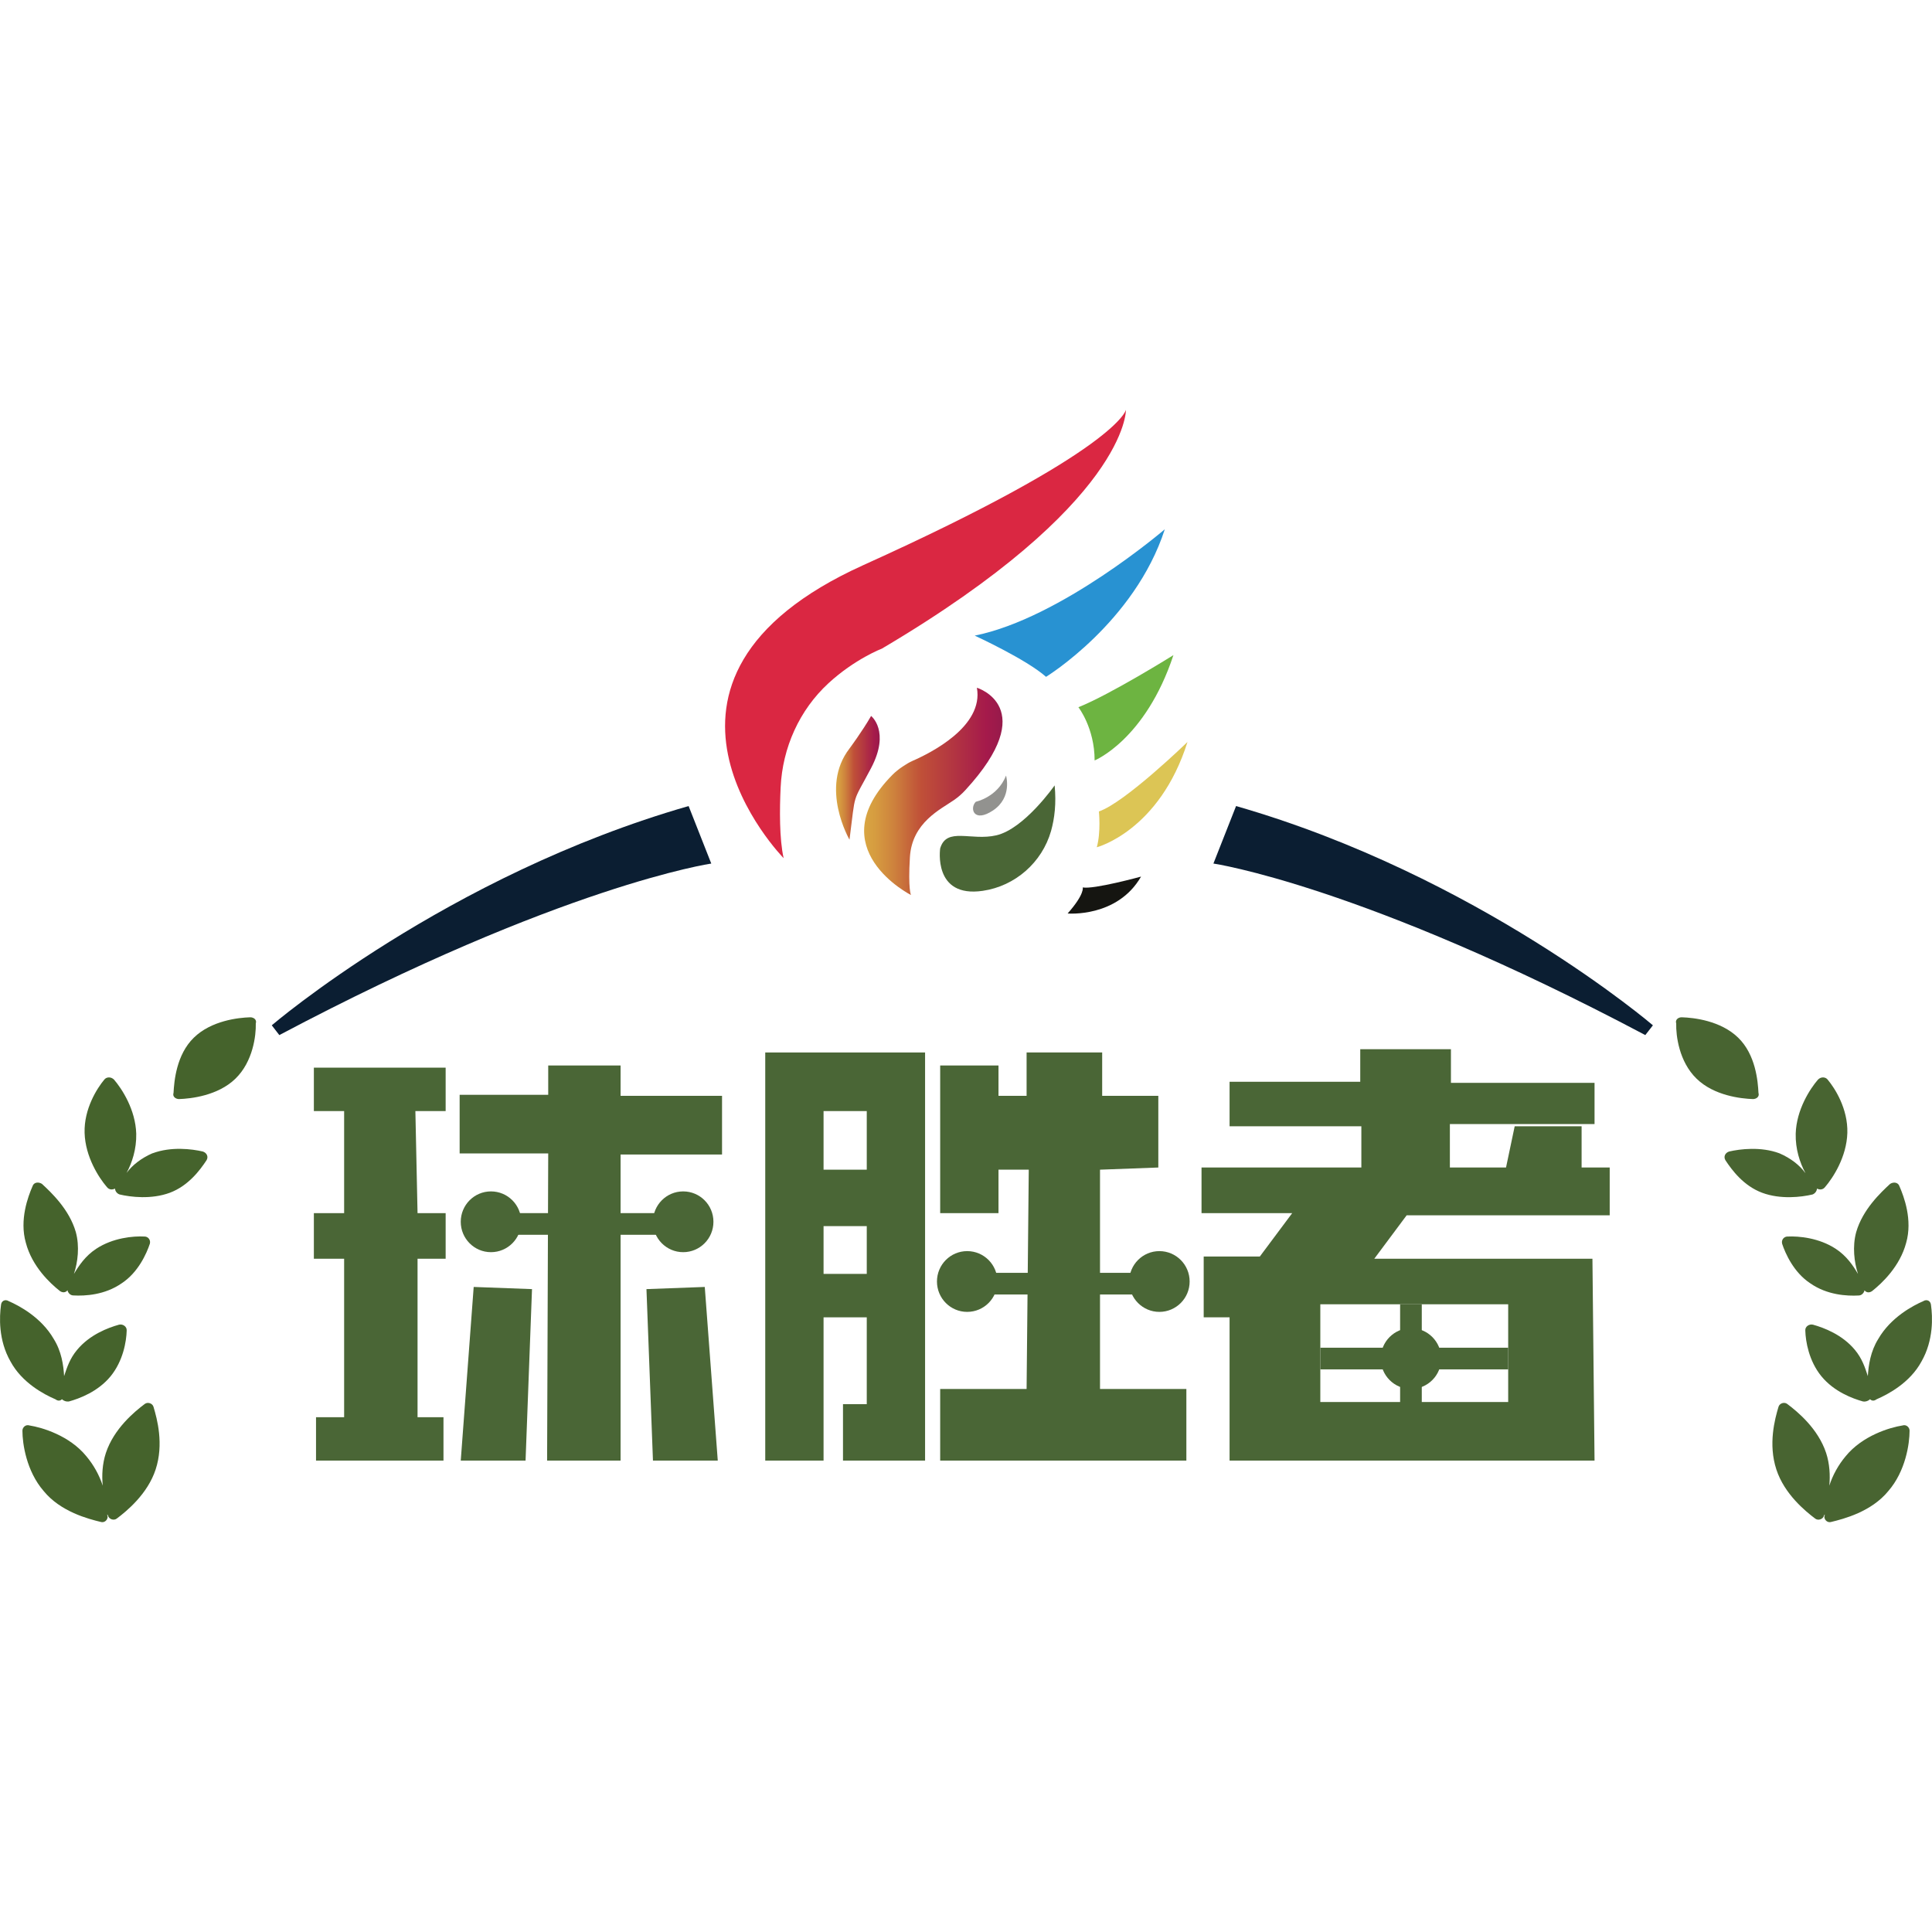
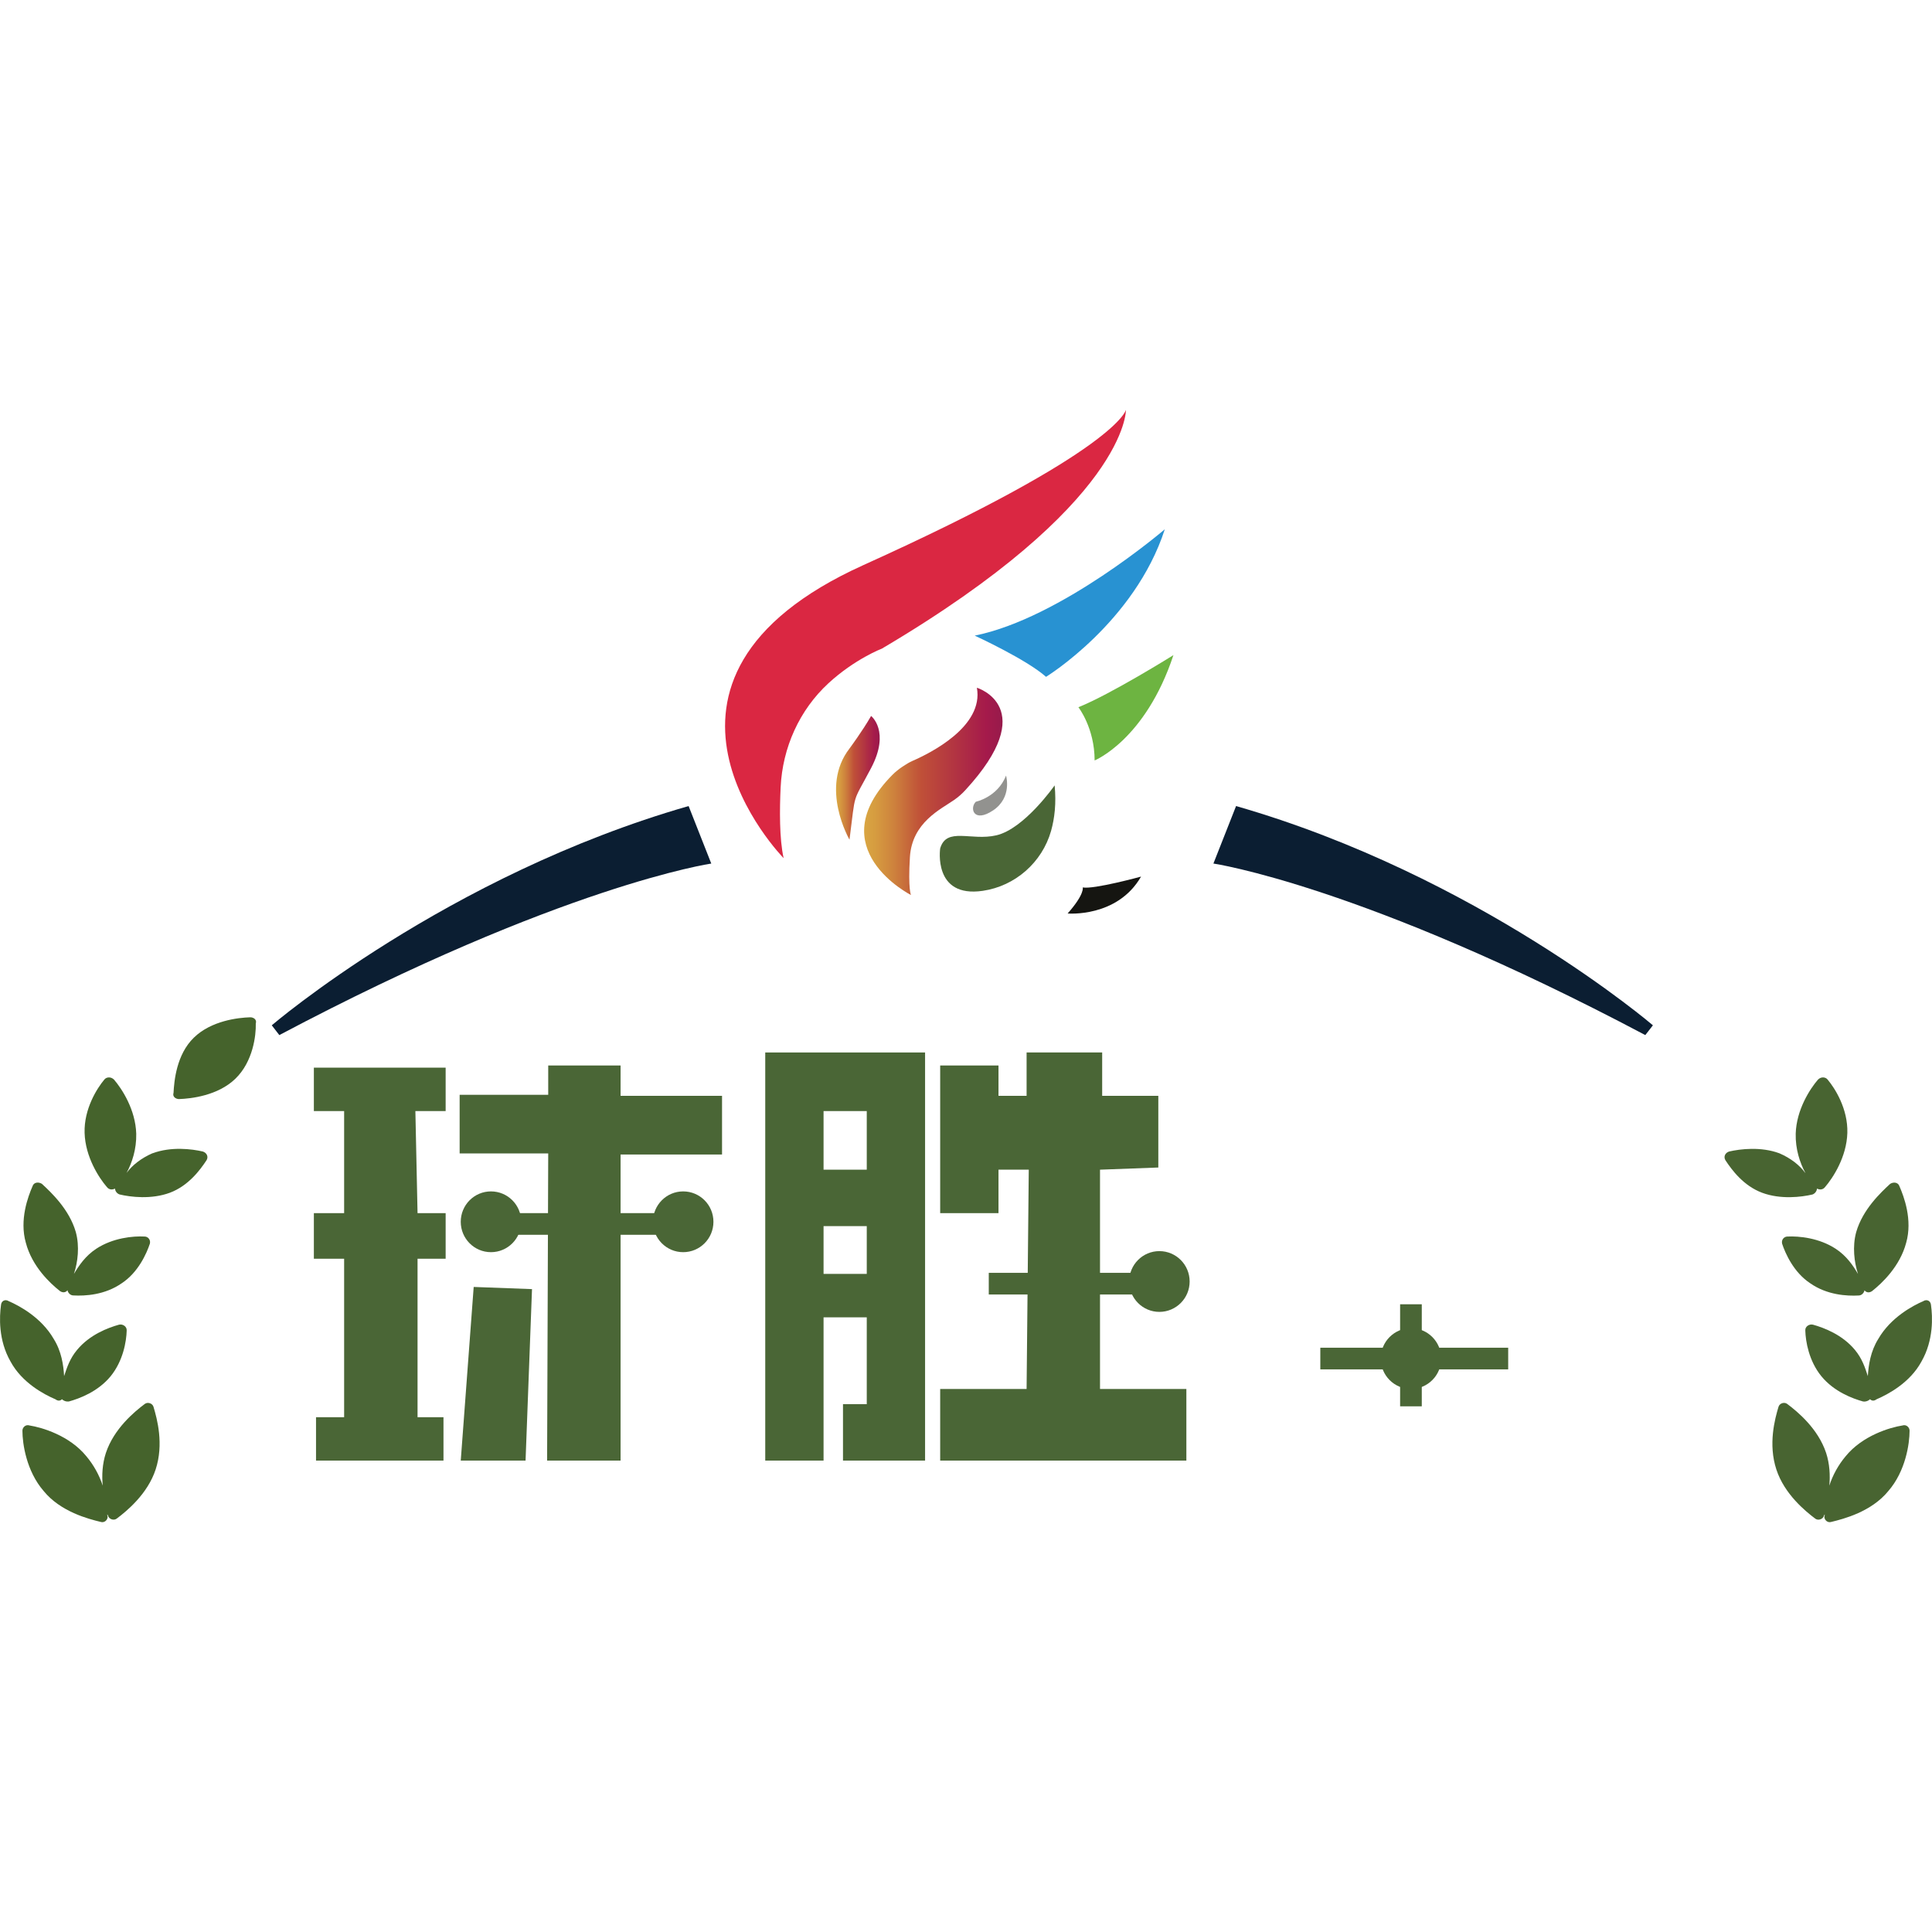
<svg xmlns="http://www.w3.org/2000/svg" width="33" height="33" viewBox="0 0 33 33" fill="none">
  <path d="M3.058 18.773C3.003 18.773 2.942 18.733 2.964 18.667C2.975 18.466 3.012 18.015 3.311 17.724C3.609 17.433 4.069 17.382 4.275 17.376C4.331 17.376 4.391 17.415 4.369 17.482C4.375 17.687 4.321 18.134 4.022 18.424C3.723 18.715 3.263 18.766 3.058 18.773Z" fill="#45632C" />
  <path d="M2.606 19.699C2.922 19.581 3.277 19.625 3.465 19.669C3.532 19.691 3.565 19.758 3.527 19.819C3.416 19.987 3.217 20.255 2.901 20.373C2.586 20.49 2.23 20.447 2.042 20.402C1.999 20.387 1.968 20.348 1.964 20.302C1.919 20.325 1.864 20.325 1.825 20.275C1.691 20.119 1.457 19.763 1.445 19.35C1.433 18.938 1.66 18.586 1.781 18.441C1.815 18.396 1.892 18.385 1.948 18.441C2.081 18.596 2.315 18.952 2.327 19.365C2.333 19.627 2.256 19.861 2.162 20.034C2.262 19.9 2.411 19.783 2.605 19.698L2.606 19.699Z" fill="#45632C" />
  <path d="M1.295 21.045C1.362 21.29 1.329 21.558 1.263 21.759C1.346 21.62 1.457 21.452 1.645 21.329C1.927 21.144 2.271 21.11 2.471 21.121C2.524 21.122 2.565 21.167 2.563 21.22C2.563 21.228 2.562 21.235 2.56 21.243C2.504 21.411 2.361 21.734 2.079 21.919C1.791 22.12 1.453 22.138 1.253 22.127C1.198 22.127 1.159 22.077 1.153 22.038C1.12 22.083 1.064 22.083 1.02 22.049C0.859 21.922 0.547 21.633 0.441 21.226C0.33 20.836 0.478 20.44 0.556 20.261C0.577 20.194 0.655 20.183 0.716 20.221C0.872 20.366 1.183 20.655 1.295 21.045L1.295 21.045Z" fill="#45632C" />
  <path d="M0.15 22.225C0.327 22.302 0.705 22.502 0.917 22.869C1.05 23.081 1.084 23.315 1.095 23.505C1.145 23.354 1.194 23.204 1.316 23.058C1.532 22.796 1.848 22.678 2.031 22.627C2.091 22.61 2.169 22.654 2.164 22.727C2.159 22.911 2.104 23.245 1.889 23.508C1.673 23.771 1.357 23.889 1.174 23.939C1.132 23.944 1.089 23.929 1.058 23.9C1.03 23.928 0.991 23.934 0.947 23.901C0.752 23.818 0.375 23.618 0.18 23.256C-0.031 22.888 -0.01 22.487 0.017 22.292C0.022 22.219 0.089 22.186 0.15 22.225Z" fill="#45632C" />
  <path d="M0.504 24.348C0.715 24.381 1.187 24.519 1.476 24.875C1.6 25.023 1.694 25.193 1.755 25.376C1.737 25.203 1.748 25.003 1.808 24.819C1.946 24.401 2.3 24.11 2.472 23.981C2.522 23.942 2.605 23.969 2.622 24.03C2.684 24.237 2.801 24.666 2.658 25.101C2.52 25.519 2.166 25.81 1.995 25.938C1.945 25.978 1.862 25.95 1.845 25.889L1.834 25.866C1.828 25.883 1.839 25.905 1.839 25.905C1.84 25.961 1.784 26.017 1.718 25.995C1.512 25.945 1.035 25.823 0.746 25.468C0.451 25.128 0.383 24.66 0.383 24.437C0.383 24.381 0.438 24.326 0.505 24.348L0.504 24.348Z" fill="#45632C" />
-   <path d="M28.978 18.424C28.679 18.134 28.625 17.687 28.631 17.482C28.609 17.415 28.67 17.375 28.725 17.376C28.93 17.382 29.39 17.433 29.689 17.724C29.988 18.014 30.026 18.466 30.036 18.667C30.058 18.734 29.997 18.773 29.942 18.773C29.736 18.766 29.276 18.715 28.978 18.424Z" fill="#486431" />
  <path d="M30.837 20.034C30.743 19.861 30.666 19.627 30.672 19.365C30.684 18.953 30.918 18.596 31.052 18.441C31.107 18.385 31.184 18.396 31.218 18.441C31.34 18.586 31.566 18.938 31.554 19.351C31.542 19.763 31.308 20.119 31.174 20.275C31.136 20.325 31.08 20.325 31.036 20.302C31.031 20.348 31.001 20.387 30.958 20.403C30.769 20.447 30.414 20.491 30.098 20.373C29.782 20.255 29.583 19.987 29.473 19.82C29.434 19.758 29.467 19.691 29.534 19.669C29.723 19.625 30.078 19.582 30.393 19.699C30.588 19.783 30.737 19.901 30.836 20.035L30.837 20.034Z" fill="#486431" />
  <path d="M31.705 21.046C31.817 20.656 32.128 20.367 32.284 20.222C32.345 20.183 32.422 20.195 32.444 20.262C32.522 20.441 32.67 20.837 32.559 21.227C32.452 21.634 32.141 21.922 31.98 22.05C31.936 22.084 31.88 22.084 31.847 22.039C31.841 22.078 31.802 22.128 31.747 22.128C31.547 22.139 31.209 22.121 30.921 21.92C30.639 21.735 30.495 21.411 30.44 21.244C30.438 21.236 30.437 21.229 30.437 21.22C30.435 21.167 30.476 21.123 30.529 21.121C30.729 21.111 31.073 21.145 31.355 21.33C31.543 21.453 31.654 21.62 31.736 21.76C31.671 21.559 31.638 21.292 31.705 21.046L31.705 21.046Z" fill="#486431" />
  <path d="M32.983 22.292C33.01 22.487 33.031 22.888 32.82 23.256C32.625 23.618 32.247 23.818 32.053 23.901C32.009 23.934 31.97 23.928 31.942 23.9C31.91 23.93 31.868 23.944 31.825 23.939C31.643 23.889 31.327 23.771 31.111 23.508C30.896 23.245 30.841 22.911 30.836 22.727C30.83 22.655 30.908 22.61 30.969 22.627C31.152 22.678 31.468 22.796 31.684 23.058C31.805 23.204 31.855 23.354 31.904 23.505C31.916 23.315 31.95 23.081 32.083 22.869C32.295 22.502 32.672 22.302 32.85 22.225C32.911 22.186 32.978 22.219 32.983 22.292Z" fill="#486431" />
  <path d="M32.617 24.437C32.617 24.66 32.549 25.129 32.254 25.468C31.965 25.823 31.488 25.945 31.282 25.995C31.216 26.017 31.16 25.961 31.161 25.905C31.161 25.905 31.172 25.883 31.166 25.866L31.155 25.889C31.139 25.95 31.055 25.978 31.005 25.939C30.834 25.81 30.479 25.519 30.342 25.101C30.199 24.666 30.316 24.237 30.378 24.03C30.395 23.969 30.478 23.941 30.528 23.981C30.7 24.11 31.054 24.4 31.192 24.819C31.252 25.003 31.263 25.203 31.246 25.376C31.306 25.193 31.4 25.023 31.524 24.875C31.813 24.519 32.285 24.381 32.496 24.348C32.562 24.326 32.618 24.382 32.617 24.438L32.617 24.437Z" fill="#486431" />
  <path d="M4.642 17.513C4.642 17.513 7.63 14.954 11.762 13.768L12.149 14.75C12.149 14.75 9.604 15.121 4.771 17.68L4.642 17.513Z" fill="#0B1E32" />
  <path d="M28.233 17.513C28.233 17.513 25.244 14.954 21.113 13.768L20.726 14.75C20.726 14.75 23.271 15.121 28.103 17.68L28.233 17.513Z" fill="#0B1E32" />
  <path d="M5.361 18.236H7.612V18.978H7.095L7.132 20.721H7.612V21.5H7.132V24.207H7.575V24.948H5.398V24.207H5.878V21.5H5.361V20.721H5.878V18.978H5.361V18.236Z" fill="#4A6636" />
  <path d="M9.364 19.701H7.851V18.7H9.364V18.199H10.6V18.718H12.333V19.72H10.6V24.948H9.345L9.364 19.701Z" fill="#4A6636" />
  <path d="M8.091 21.982L9.087 22.019L8.977 24.948H7.87L8.091 21.982Z" fill="#4A6636" />
-   <path d="M12.038 21.982L11.042 22.019L11.153 24.948H12.26L12.038 21.982Z" fill="#4A6636" />
  <path d="M8.386 21.388C8.672 21.388 8.903 21.156 8.903 20.869C8.903 20.582 8.672 20.35 8.386 20.35C8.101 20.35 7.87 20.582 7.87 20.869C7.87 21.156 8.101 21.388 8.386 21.388Z" fill="#4A6636" />
  <path d="M11.669 21.388C11.955 21.388 12.186 21.156 12.186 20.869C12.186 20.582 11.955 20.35 11.669 20.35C11.384 20.35 11.153 20.582 11.153 20.869C11.153 21.156 11.384 21.388 11.669 21.388Z" fill="#4A6636" />
  <path d="M11.264 20.721H8.755V21.091H11.264V20.721Z" fill="#4A6636" />
-   <path d="M16.52 22.408C16.806 22.408 17.037 22.176 17.037 21.889C17.037 21.602 16.806 21.37 16.52 21.37C16.235 21.37 16.004 21.602 16.004 21.889C16.004 22.176 16.235 22.408 16.52 22.408Z" fill="#4A6636" />
  <path d="M19.803 22.408C20.088 22.408 20.32 22.176 20.32 21.889C20.32 21.602 20.088 21.37 19.803 21.37C19.518 21.37 19.287 21.602 19.287 21.889C19.287 22.176 19.518 22.408 19.803 22.408Z" fill="#4A6636" />
  <path d="M24.1 23.724C24.386 23.724 24.617 23.492 24.617 23.205C24.617 22.918 24.386 22.686 24.1 22.686C23.815 22.686 23.584 22.918 23.584 23.205C23.584 23.492 23.815 23.724 24.1 23.724Z" fill="#4A6636" />
  <path d="M19.398 21.741H16.889V22.111H19.398V21.741Z" fill="#4A6636" />
  <path d="M25.761 23.02H22.552V23.39H25.761V23.02Z" fill="#4A6636" />
  <path d="M24.285 24.021V22.278H23.915V24.021H24.285Z" fill="#4A6636" />
  <path d="M16.059 18.199H17.055V18.718H17.535V17.977H18.826V18.718H19.785V19.942L18.789 19.979V23.725H20.264V24.948H16.059V23.725H17.535L17.572 19.979H17.055V20.721H16.059V18.199Z" fill="#4A6636" />
-   <path d="M27.495 20.758V19.942H27.015V19.238H25.872L25.724 19.942H24.765V19.2H27.236V18.496H24.783V17.921H23.234V18.477H21.002V19.238H23.253V19.942H20.523V20.721H22.072L21.519 21.462H20.56V22.501H21.002V24.948H27.236L27.2 21.5H23.474L24.027 20.758H27.495ZM25.761 22.278V23.947H22.552V22.278H25.761Z" fill="#4A6636" />
  <path d="M13.385 14.658C13.385 14.658 10.397 11.617 14.75 9.651C19.102 7.686 19.232 7 19.232 7C19.232 7 19.268 8.595 15.063 11.079C15.063 11.079 14.602 11.255 14.151 11.67C13.654 12.128 13.366 12.77 13.334 13.447C13.316 13.819 13.311 14.327 13.385 14.658H13.385Z" fill="#DA2742" />
  <path d="M16.649 10.857C16.649 10.857 17.535 11.264 17.867 11.561C17.867 11.561 19.379 10.634 19.896 9.04C19.896 9.04 18.125 10.56 16.649 10.857Z" fill="#2892D2" />
  <path d="M18.42 12.08C18.42 12.08 18.697 12.433 18.697 12.989C18.697 12.989 19.564 12.637 20.043 11.19C20.043 11.19 18.974 11.858 18.42 12.08Z" fill="#6DB441" />
-   <path d="M18.77 13.86C18.77 13.86 18.807 14.213 18.734 14.472C18.734 14.472 19.803 14.194 20.283 12.674C20.283 12.674 19.213 13.712 18.77 13.86Z" fill="#DCC555" />
  <path d="M15.561 15.288C15.561 15.288 13.99 14.494 15.248 13.23C15.34 13.137 15.493 13.038 15.583 12.998C15.889 12.865 16.806 12.41 16.686 11.747C16.686 11.747 17.793 12.08 16.488 13.497C16.431 13.56 16.367 13.615 16.297 13.664C16.07 13.823 15.579 14.046 15.542 14.639C15.508 15.195 15.561 15.289 15.561 15.289L15.561 15.288Z" fill="url(#paint0_linear_2044_13710)" />
  <path d="M14.51 14.342C14.51 14.342 13.993 13.453 14.51 12.785C14.51 12.785 14.731 12.488 14.879 12.229C14.879 12.229 15.211 12.488 14.879 13.119C14.547 13.749 14.62 13.49 14.51 14.342Z" fill="url(#paint1_linear_2044_13710)" />
  <path d="M16.059 14.491C16.059 14.491 15.931 15.342 16.787 15.216C17.339 15.135 17.799 14.733 17.953 14.193C18.013 13.979 18.044 13.721 18.014 13.415C18.014 13.415 17.497 14.157 17.018 14.268C16.587 14.368 16.169 14.12 16.059 14.491L16.059 14.491Z" fill="#4A6636" />
  <path d="M18.236 15.603C18.236 15.603 19.084 15.678 19.49 14.973C19.49 14.973 18.678 15.195 18.494 15.158C18.494 15.158 18.531 15.27 18.236 15.603Z" fill="#151511" />
  <path d="M16.668 13.694C16.668 13.694 17.037 13.619 17.184 13.248C17.184 13.248 17.295 13.619 16.963 13.842C16.631 14.064 16.557 13.805 16.668 13.694Z" fill="#92928F" />
  <path d="M13.071 17.977V24.948H14.067V22.501H14.805V23.984H14.399V24.948H15.801V17.977H13.071ZM14.805 21.759H14.067V20.943H14.805V21.759ZM14.805 19.979H14.067V18.978H14.805V19.979Z" fill="#4A6636" />
  <defs>
    <linearGradient id="paint0_linear_2044_13710" x1="14.76" y1="13.517" x2="17.125" y2="13.517" gradientUnits="userSpaceOnUse">
      <stop stop-color="#D9A642" />
      <stop offset="0.08" stop-color="#D69C40" />
      <stop offset="0.21" stop-color="#CE833D" />
      <stop offset="0.37" stop-color="#C25A39" />
      <stop offset="0.41" stop-color="#C05038" />
      <stop offset="0.88" stop-color="#A51A4B" />
      <stop offset="0.99" stop-color="#981A4B" />
    </linearGradient>
    <linearGradient id="paint1_linear_2044_13710" x1="14.28" y1="13.286" x2="15.026" y2="13.286" gradientUnits="userSpaceOnUse">
      <stop stop-color="#D9A642" />
      <stop offset="0.08" stop-color="#D69C40" />
      <stop offset="0.21" stop-color="#CE833D" />
      <stop offset="0.37" stop-color="#C25A39" />
      <stop offset="0.41" stop-color="#C05038" />
      <stop offset="0.88" stop-color="#A51A4B" />
      <stop offset="0.99" stop-color="#981A4B" />
    </linearGradient>
  </defs>
</svg>